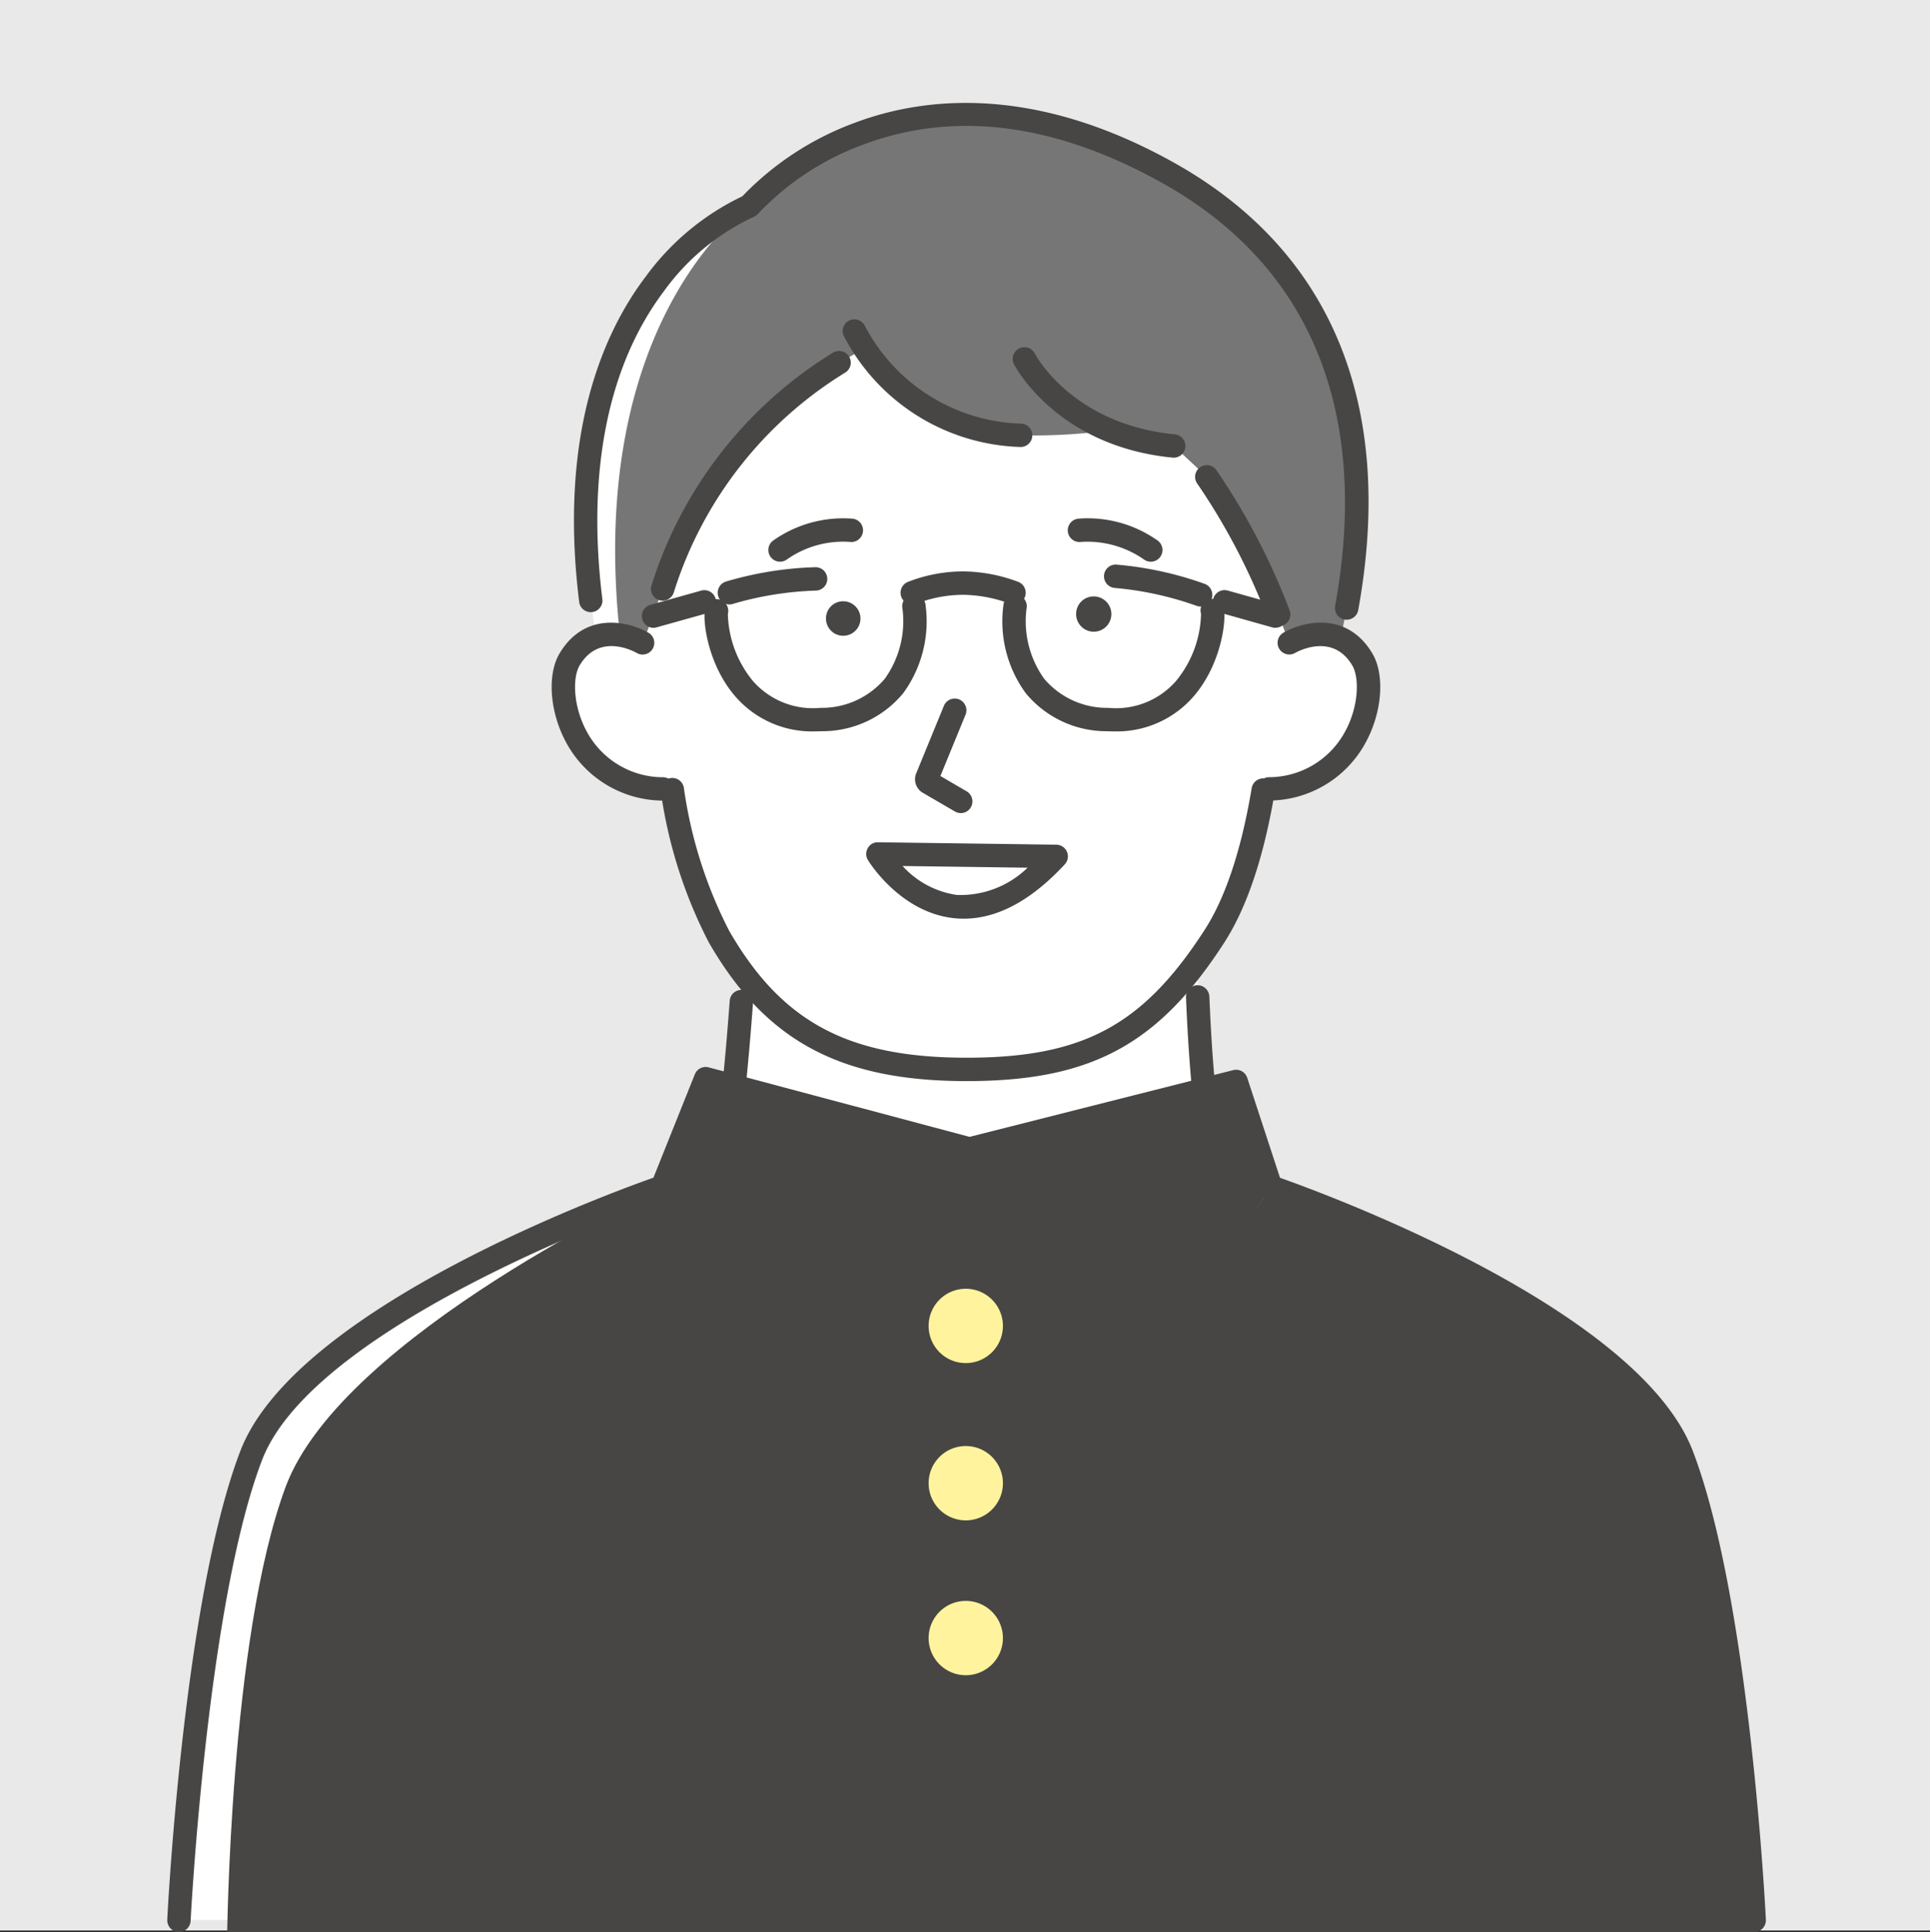
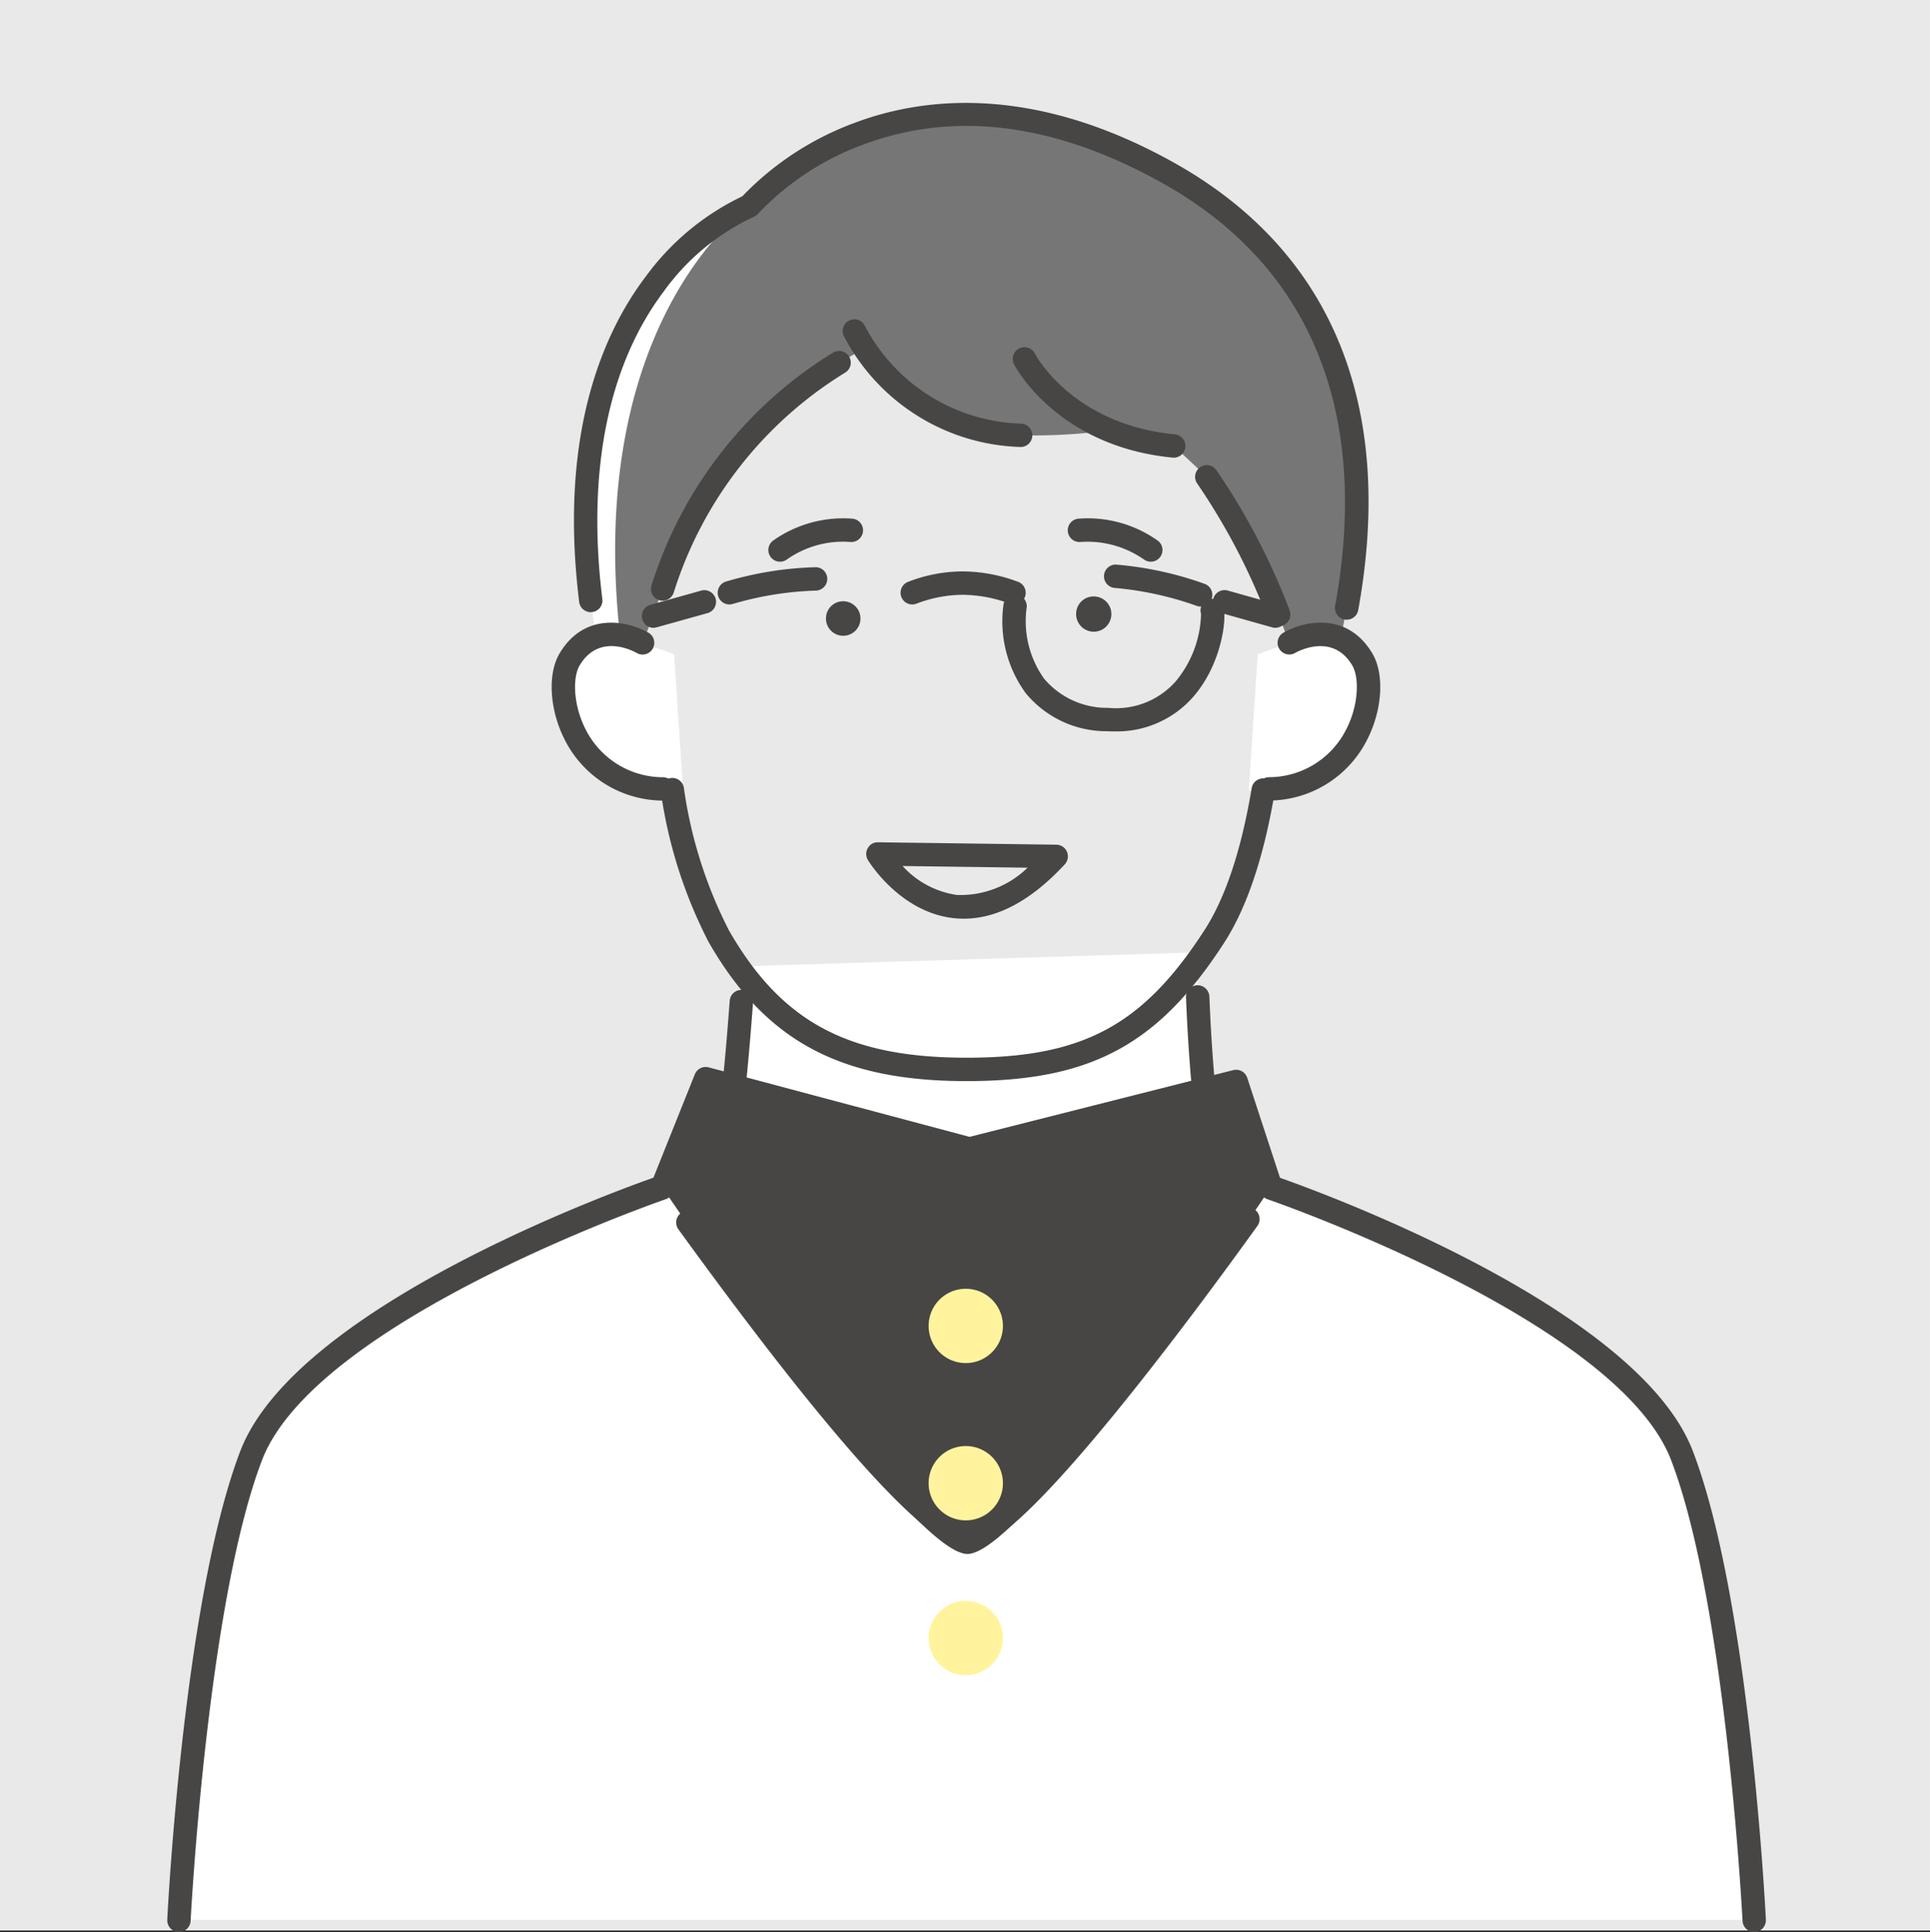
<svg xmlns="http://www.w3.org/2000/svg" width="150" height="150.134" viewBox="0 0 150 150.134">
  <rect x="0" y="0" width="150" height="150.134" fill="#333333" stroke="none" />
  <defs>
    <clipPath id="clip-path">
      <rect id="長方形_1644" data-name="長方形 1644" width="124.246" height="142.134" fill="none" />
    </clipPath>
  </defs>
  <g id="グループ_808" data-name="グループ 808" transform="translate(-1495 -1916)">
    <g id="グループ_807" data-name="グループ 807">
      <g id="グループ_785" data-name="グループ 785" transform="translate(275)">
        <rect id="長方形_1602" data-name="長方形 1602" width="150" height="150" transform="translate(1220 1916)" fill="#e9e9e9" />
      </g>
      <g id="グループ_804" data-name="グループ 804" transform="translate(1508 1924)">
        <g id="グループ_803" data-name="グループ 803" clip-path="url(#clip-path)">
          <path id="パス_13965" data-name="パス 13965" d="M92.433,166.918c1.8-3.456,2.8-20.593,2.8-20.593l35.185-1.075s.456,17.071,2.262,20.529l-20.06,23.6Z" transform="translate(-50.43 -79.246)" fill="#fff" />
          <path id="パス_13966" data-name="パス 13966" d="M175.8,161.782a.909.909,0,0,1-.9-.813c-.417-3.934-.561-6.789-.662-9.157a.908.908,0,0,1,.869-.947.919.919,0,0,1,.947.869c.1,2.34.242,5.162.654,9.044a.909.909,0,0,1-.808,1c-.032,0-.065.005-.1.005" transform="translate(-95.062 -82.31)" fill="#474645" />
          <path id="パス_13967" data-name="パス 13967" d="M95.345,162.1a.908.908,0,0,1-.9-1.013c.365-3.17.632-6.433.792-8.612a.909.909,0,0,1,1.813.132c-.16,2.2-.429,5.487-.8,8.688a.909.909,0,0,1-.9.8" transform="translate(-51.523 -82.726)" fill="#474645" />
          <path id="パス_13968" data-name="パス 13968" d="M131.967,175.253l-2.688-8.2L108.558,172.3l-20.507-5.457-3.369,8.412L91.569,206.7h34.286Z" transform="translate(-46.202 -91.027)" fill="#474645" />
          <path id="パス_13969" data-name="パス 13969" d="M124.428,242.361s-1.239-24.657-5.611-36.077-31.961-20.838-31.961-20.838-19.036,28.48-23.576,28.48-23.709-28.48-23.709-28.48-27.589,9.419-31.961,20.838S2,242.361,2,242.361Z" transform="translate(-1.091 -101.177)" fill="#fff" />
-           <path id="パス_13970" data-name="パス 13970" d="M128.913,244.032s-1.239-25.381-5.611-37.136-31.961-21.45-31.961-21.45S72.6,212.762,68.059,212.762s-24-27.316-24-27.316-24.91,11.5-29.282,23.258-4.554,35.328-4.554,35.328Z" transform="translate(-5.576 -101.177)" fill="#474645" />
          <path id="パス_13971" data-name="パス 13971" d="M124.753,199.806a.91.91,0,0,1-.886-.707l-2.707-11.856a.909.909,0,0,1,.49-1.02,17.57,17.57,0,0,1,6.658-1.644,14.721,14.721,0,0,1,3.982.609.909.909,0,0,1-.5,1.749,12.923,12.923,0,0,0-3.486-.54,15,15,0,0,0-5.208,1.177l2.31,10.114a10.592,10.592,0,0,1,5.77.024l2.166-10.246a.909.909,0,0,1,1.779.376l-2.377,11.243a.91.91,0,0,1-1.251.646,8.874,8.874,0,0,0-6.375,0,.91.91,0,0,1-.368.078" transform="translate(-66.091 -100.705)" fill="#474645" />
          <path id="パス_13972" data-name="パス 13972" d="M126.338,226.124a.88.88,0,0,1-.091,0,.908.908,0,0,1-.814-.994l.543-5.467a.909.909,0,0,1,1.809.18l-.543,5.466a.909.909,0,0,1-.9.819" transform="translate(-68.432 -119.396)" fill="#474645" />
          <path id="パス_13973" data-name="パス 13973" d="M144.821,225.968a.908.908,0,0,1-.9-.8l-.66-5.6a.909.909,0,0,1,1.805-.213l.659,5.6a.909.909,0,0,1-.8,1.009.866.866,0,0,1-.108.006" transform="translate(-78.158 -119.24)" fill="#474645" />
          <path id="パス_13974" data-name="パス 13974" d="M130.875,175.071a.909.909,0,0,1-.863-.626l-2.424-7.393-19.9,5.036a.9.9,0,0,1-.457,0L87.5,166.835l-3.07,7.664a.909.909,0,0,1-1.687-.676l3.369-8.412a.908.908,0,0,1,1.077-.54l20.278,5.4,20.493-5.186a.907.907,0,0,1,1.086.6l2.688,8.2a.908.908,0,0,1-.58,1.146.894.894,0,0,1-.283.046" transform="translate(-45.11 -89.935)" fill="#474645" />
          <path id="パス_13975" data-name="パス 13975" d="M225.219,242.168a.928.928,0,0,1-.907-.9c-.012-.245-1.281-24.632-5.547-35.773-4.166-10.881-31.128-20.195-31.4-20.288a.96.96,0,0,1-.582-1.2.9.9,0,0,1,1.146-.609c1.143.39,28.044,9.692,32.523,21.389,4.377,11.434,5.623,35.367,5.674,36.38a.935.935,0,0,1-.86,1h-.049" transform="translate(-101.883 -100.034)" fill="#474645" />
          <path id="パス_13976" data-name="パス 13976" d="M109.679,215.4c-2.963,0-10.521-8.353-22.463-24.828a.909.909,0,0,1,1.472-1.067c12.056,16.632,19.23,24.077,20.991,24.077s8.974-7.522,21.052-24.326a.909.909,0,1,1,1.476,1.061c-2.342,3.26-6.934,9.532-11.363,14.926-7.395,9-9.851,10.158-11.164,10.158" transform="translate(-47.49 -103.051)" fill="#474645" />
          <path id="パス_13977" data-name="パス 13977" d="M.91,242.168H.861a.935.935,0,0,1-.86-1c.051-1.013,1.3-24.946,5.674-36.38,4.479-11.7,31.38-21,32.523-21.389a.9.9,0,0,1,1.146.609.96.96,0,0,1-.582,1.2c-.272.093-27.235,9.412-31.4,20.288C3.1,216.636,1.829,241.022,1.816,241.268a.928.928,0,0,1-.907.9" transform="translate(0 -100.034)" fill="#474645" />
-           <path id="パス_13978" data-name="パス 13978" d="M106.2,84.53c9.082,0,14.2-2.522,19.251-10.331,3.054-4.724,4.147-12.425,4.536-17.554a12.949,12.949,0,0,1,1.546-5.258s2.8-34.094-25.333-34.094S80.868,51.386,80.868,51.386a13.441,13.441,0,0,1,1.665,5.349c.479,5.077,1.636,12.629,4.418,17.464C91.483,82.075,97.37,84.53,106.2,84.53" transform="translate(-44.079 -9.434)" fill="#fff" />
          <path id="パス_13979" data-name="パス 13979" d="M75.487,102.887c-7.1-.309-8.7-7.637-7.259-10.059,2.039-3.419,5.7-1.273,5.7-1.273l2.428.872.691,10.6Z" transform="translate(-36.96 -49.588)" fill="#fff" />
          <path id="パス_13980" data-name="パス 13980" d="M186.545,102.887c7.1-.309,8.7-7.637,7.259-10.059-2.039-3.419-5.7-1.273-5.7-1.273l-2.428.872-.691,10.6Z" transform="translate(-100.926 -49.588)" fill="#fff" />
          <path id="パス_13981" data-name="パス 13981" d="M112.669,86.452a1.34,1.34,0,1,0,1.417-1.238,1.328,1.328,0,0,0-1.417,1.238" transform="translate(-61.47 -46.491)" fill="#474645" />
-           <path id="パス_13982" data-name="パス 13982" d="M131.454,110.742a.9.9,0,0,1-.457-.124l-2.5-1.455a1.214,1.214,0,0,1-.511-1.5l2.155-5.255a.909.909,0,1,1,1.682.69l-1.954,4.764,2.039,1.189a.909.909,0,0,1-.459,1.694m-2.037-3.149h0" transform="translate(-69.781 -55.564)" fill="#474645" />
          <path id="パス_13983" data-name="パス 13983" d="M127.132,132.357q-.361,0-.722-.036c-4.186-.419-6.629-4.351-6.731-4.519a.909.909,0,0,1-.013-.923.875.875,0,0,1,.8-.459l13.86.187a.909.909,0,0,1,.654,1.526c-2.6,2.806-5.234,4.224-7.851,4.224m-4.757-4.093a7.065,7.065,0,0,0,4.228,2.25,7.486,7.486,0,0,0,5.488-2.119Z" transform="translate(-65.224 -68.973)" fill="#474645" />
          <path id="パス_13984" data-name="パス 13984" d="M103.717,74.382a.909.909,0,0,1-.555-1.629,9.438,9.438,0,0,1,6.15-1.718.909.909,0,1,1-.17,1.809,7.581,7.581,0,0,0-4.871,1.348.906.906,0,0,1-.554.189" transform="translate(-56.091 -38.736)" fill="#474645" />
          <path id="パス_13985" data-name="パス 13985" d="M160.508,74.381a.9.9,0,0,1-.552-.187,7.691,7.691,0,0,0-4.874-1.35.909.909,0,1,1-.169-1.809,9.409,9.409,0,0,1,6.15,1.718.909.909,0,0,1-.555,1.629" transform="translate(-84.069 -38.736)" fill="#474645" />
          <path id="パス_13986" data-name="パス 13986" d="M108.159,138.963c-9.825,0-15.63-3.125-20.039-10.787a36.571,36.571,0,0,1-3.728-11.716.909.909,0,0,1,1.791-.311A34.826,34.826,0,0,0,89.7,127.27c4.089,7.106,9.265,9.875,18.463,9.875,9.029,0,13.694-2.5,18.488-9.916,1.63-2.522,2.863-6.23,3.665-11.021a.909.909,0,1,1,1.793.3c-.843,5.038-2.166,8.977-3.932,11.708-5.131,7.934-10.368,10.746-20.015,10.746" transform="translate(-46.036 -62.959)" fill="#474645" />
          <path id="パス_13987" data-name="パス 13987" d="M116.861,6.531c-20.7-11.6-32.6,2.557-32.6,2.557s-16.535,6.237-11.9,33.465A4.983,4.983,0,0,1,76,43.039l1.534-4.2A31.638,31.638,0,0,1,91.217,21.267l2.026-1.119A15.025,15.025,0,0,0,105.369,26.9a44.638,44.638,0,0,0,6.922-.391,17.185,17.185,0,0,0,4.967,1.218l2.56,2.394a50.493,50.493,0,0,1,5.592,10.7l.8,2.218a5,5,0,0,1,4-.344c3.695-16.394-.615-29.032-13.346-36.163" transform="translate(-39.03 -1.073)" fill="#fff" />
          <path id="パス_13988" data-name="パス 13988" d="M119.625,6.531c-20.7-11.6-32.6,2.557-32.6,2.557S74.3,17.774,76.973,42.433a12.343,12.343,0,0,1,1.79.606l1.534-4.2A31.638,31.638,0,0,1,93.982,21.267l2.026-1.119A15.025,15.025,0,0,0,108.133,26.9a44.638,44.638,0,0,0,6.922-.391,17.185,17.185,0,0,0,4.967,1.218l2.56,2.394a50.492,50.492,0,0,1,5.592,10.7l.8,2.218a5,5,0,0,1,4-.344c3.695-16.394-.615-29.032-13.346-36.163" transform="translate(-41.794 -1.073)" fill="#767676" />
          <path id="パス_13989" data-name="パス 13989" d="M74.393,102.693h-.04a8.58,8.58,0,0,1-7.5-4.541c-1.267-2.35-1.476-5.248-.5-6.892,1.978-3.317,5.4-2.492,6.94-1.592a.909.909,0,0,1-.918,1.568c-.295-.169-2.943-1.591-4.461.955-.559.938-.514,3.154.535,5.1a6.735,6.735,0,0,0,5.984,3.589.909.909,0,0,1-.039,1.816" transform="translate(-35.865 -48.486)" fill="#474645" />
          <path id="パス_13990" data-name="パス 13990" d="M187.326,102.693a.909.909,0,0,1-.039-1.816,6.735,6.735,0,0,0,5.984-3.589c1.049-1.944,1.094-4.159.534-5.1-1.56-2.615-4.343-1.024-4.461-.955a.909.909,0,0,1-.918-1.568c1.535-.9,4.961-1.725,6.94,1.592.981,1.643.772,4.541-.5,6.891a8.578,8.578,0,0,1-7.5,4.542h-.04" transform="translate(-101.708 -48.486)" fill="#474645" />
          <path id="パス_13991" data-name="パス 13991" d="M129.352,46.887h-.027a16,16,0,0,1-13.744-8.649.909.909,0,0,1,1.645-.772,14.175,14.175,0,0,0,12.151,7.605.909.909,0,0,1-.026,1.817" transform="translate(-63.013 -20.155)" fill="#474645" />
          <path id="パス_13992" data-name="パス 13992" d="M157.132,50.356a.832.832,0,0,1-.089,0c-8.9-.865-12.184-6.977-12.32-7.237a.909.909,0,1,1,1.612-.84c.118.221,3,5.5,10.883,6.269a.909.909,0,0,1-.087,1.813" transform="translate(-78.904 -22.797)" fill="#474645" />
          <path id="パス_13993" data-name="パス 13993" d="M182.287,74.437a.909.909,0,0,1-.851-.591,49.973,49.973,0,0,0-5.491-10.509.909.909,0,0,1,1.5-1.027,51.849,51.849,0,0,1,5.693,10.9.91.91,0,0,1-.851,1.228" transform="translate(-95.907 -33.78)" fill="#474645" />
          <path id="パス_13994" data-name="パス 13994" d="M129.607,40.155a.955.955,0,0,1-.163-.015.909.909,0,0,1-.732-1.057c2.734-15.045-1.893-26.4-13.38-32.832C107.025,1.6,99.213.575,92.115,3.208A21.4,21.4,0,0,0,83.869,8.6a.921.921,0,0,1-.374.264,17.952,17.952,0,0,0-6.982,5.808c-4.335,5.775-5.976,14.051-4.747,23.935a.909.909,0,0,1-1.8.224c-1.638-13.163,1.908-21.051,5.172-25.35a19.9,19.9,0,0,1,7.5-6.227,23.249,23.249,0,0,1,8.76-5.719c5.256-1.974,13.83-3.032,24.829,3.128,12.227,6.85,17.165,18.864,14.28,34.743a.91.91,0,0,1-.893.747" transform="translate(-37.945 -0.001)" fill="#474645" />
          <path id="パス_13995" data-name="パス 13995" d="M83.638,61.828a.91.91,0,0,1-.866-1.186A32.693,32.693,0,0,1,96.851,42.573a.909.909,0,1,1,.943,1.553A30.873,30.873,0,0,0,84.5,61.195a.909.909,0,0,1-.866.633" transform="translate(-45.136 -23.155)" fill="#474645" />
          <path id="パス_13996" data-name="パス 13996" d="M155.45,85.652a1.37,1.37,0,1,0,1.448-1.266,1.359,1.359,0,0,0-1.448,1.266" transform="translate(-84.81 -46.039)" fill="#474645" />
-           <path id="パス_13997" data-name="パス 13997" d="M100.475,94.691a7.888,7.888,0,0,1-6.49-3.077c-1.916-2.471-2.288-5.725-2.026-6.569a.909.909,0,0,1,1.742.518A8.513,8.513,0,0,0,95.669,90.8a6.2,6.2,0,0,0,5.242,2.062A6.412,6.412,0,0,0,105.9,90.6a7.686,7.686,0,0,0,1.369-5.467.909.909,0,1,1,1.786-.341,9.468,9.468,0,0,1-1.726,6.932A8.14,8.14,0,0,1,101,94.678c-.177.009-.353.013-.526.013" transform="translate(-50.131 -45.861)" fill="#474645" />
          <path id="パス_13998" data-name="パス 13998" d="M134.237,82.671a.911.911,0,0,1-.349-.07,10.729,10.729,0,0,0-3.637-.681,10.117,10.117,0,0,0-3.558.676.909.909,0,0,1-.721-1.669,11.805,11.805,0,0,1,4.279-.825,12.437,12.437,0,0,1,4.336.82.909.909,0,0,1-.35,1.749" transform="translate(-68.431 -43.703)" fill="#474645" />
          <path id="パス_13999" data-name="パス 13999" d="M95.046,82.279a.909.909,0,0,1-.274-1.775,26.974,26.974,0,0,1,6.96-1.119h.01a.909.909,0,0,1,.01,1.818,25.573,25.573,0,0,0-6.432,1.034.9.9,0,0,1-.274.042" transform="translate(-51.36 -43.312)" fill="#474645" />
          <path id="パス_14000" data-name="パス 14000" d="M167.688,82.195a.909.909,0,0,1-.323-.06A25.584,25.584,0,0,0,161,80.748a.909.909,0,0,1,.124-1.813,27,27,0,0,1,6.888,1.5.909.909,0,0,1-.323,1.759" transform="translate(-87.377 -43.065)" fill="#474645" />
          <path id="パス_14001" data-name="パス 14001" d="M82.078,86.239a.909.909,0,0,1-.246-1.784l3.922-1.1a.909.909,0,1,1,.493,1.749L82.325,86.2a.891.891,0,0,1-.247.035" transform="translate(-44.285 -45.456)" fill="#474645" />
          <path id="パス_14002" data-name="パス 14002" d="M151.494,94.691q-.26,0-.526-.013a8.14,8.14,0,0,1-6.323-2.952,9.468,9.468,0,0,1-1.726-6.932.909.909,0,0,1,1.786.341,7.686,7.686,0,0,0,1.369,5.467,6.412,6.412,0,0,0,4.984,2.26A6.191,6.191,0,0,0,156.3,90.8a8.492,8.492,0,0,0,1.966-5.246.9.9,0,0,1,.6-1.123.922.922,0,0,1,1.141.613c.263.845-.11,4.1-2.026,6.569a7.889,7.889,0,0,1-6.49,3.077" transform="translate(-77.921 -45.86)" fill="#474645" />
          <path id="パス_14003" data-name="パス 14003" d="M183.727,86.239a.891.891,0,0,1-.247-.035L179.557,85.1a.909.909,0,1,1,.493-1.749l3.922,1.1a.909.909,0,0,1-.246,1.784" transform="translate(-97.603 -45.456)" fill="#474645" />
          <path id="パス_14004" data-name="パス 14004" d="M135.993,205.655a2.887,2.887,0,1,1-2.887-2.887,2.887,2.887,0,0,1,2.887,2.887" transform="translate(-71.046 -110.628)" fill="#fff49d" />
          <path id="パス_14005" data-name="パス 14005" d="M135.993,232.549a2.887,2.887,0,1,1-2.887-2.887,2.887,2.887,0,0,1,2.887,2.887" transform="translate(-71.046 -125.301)" fill="#fff49d" />
          <path id="パス_14006" data-name="パス 14006" d="M135.993,259.03a2.887,2.887,0,1,1-2.887-2.887,2.887,2.887,0,0,1,2.887,2.887" transform="translate(-71.046 -139.749)" fill="#fff49d" />
        </g>
      </g>
    </g>
  </g>
</svg>